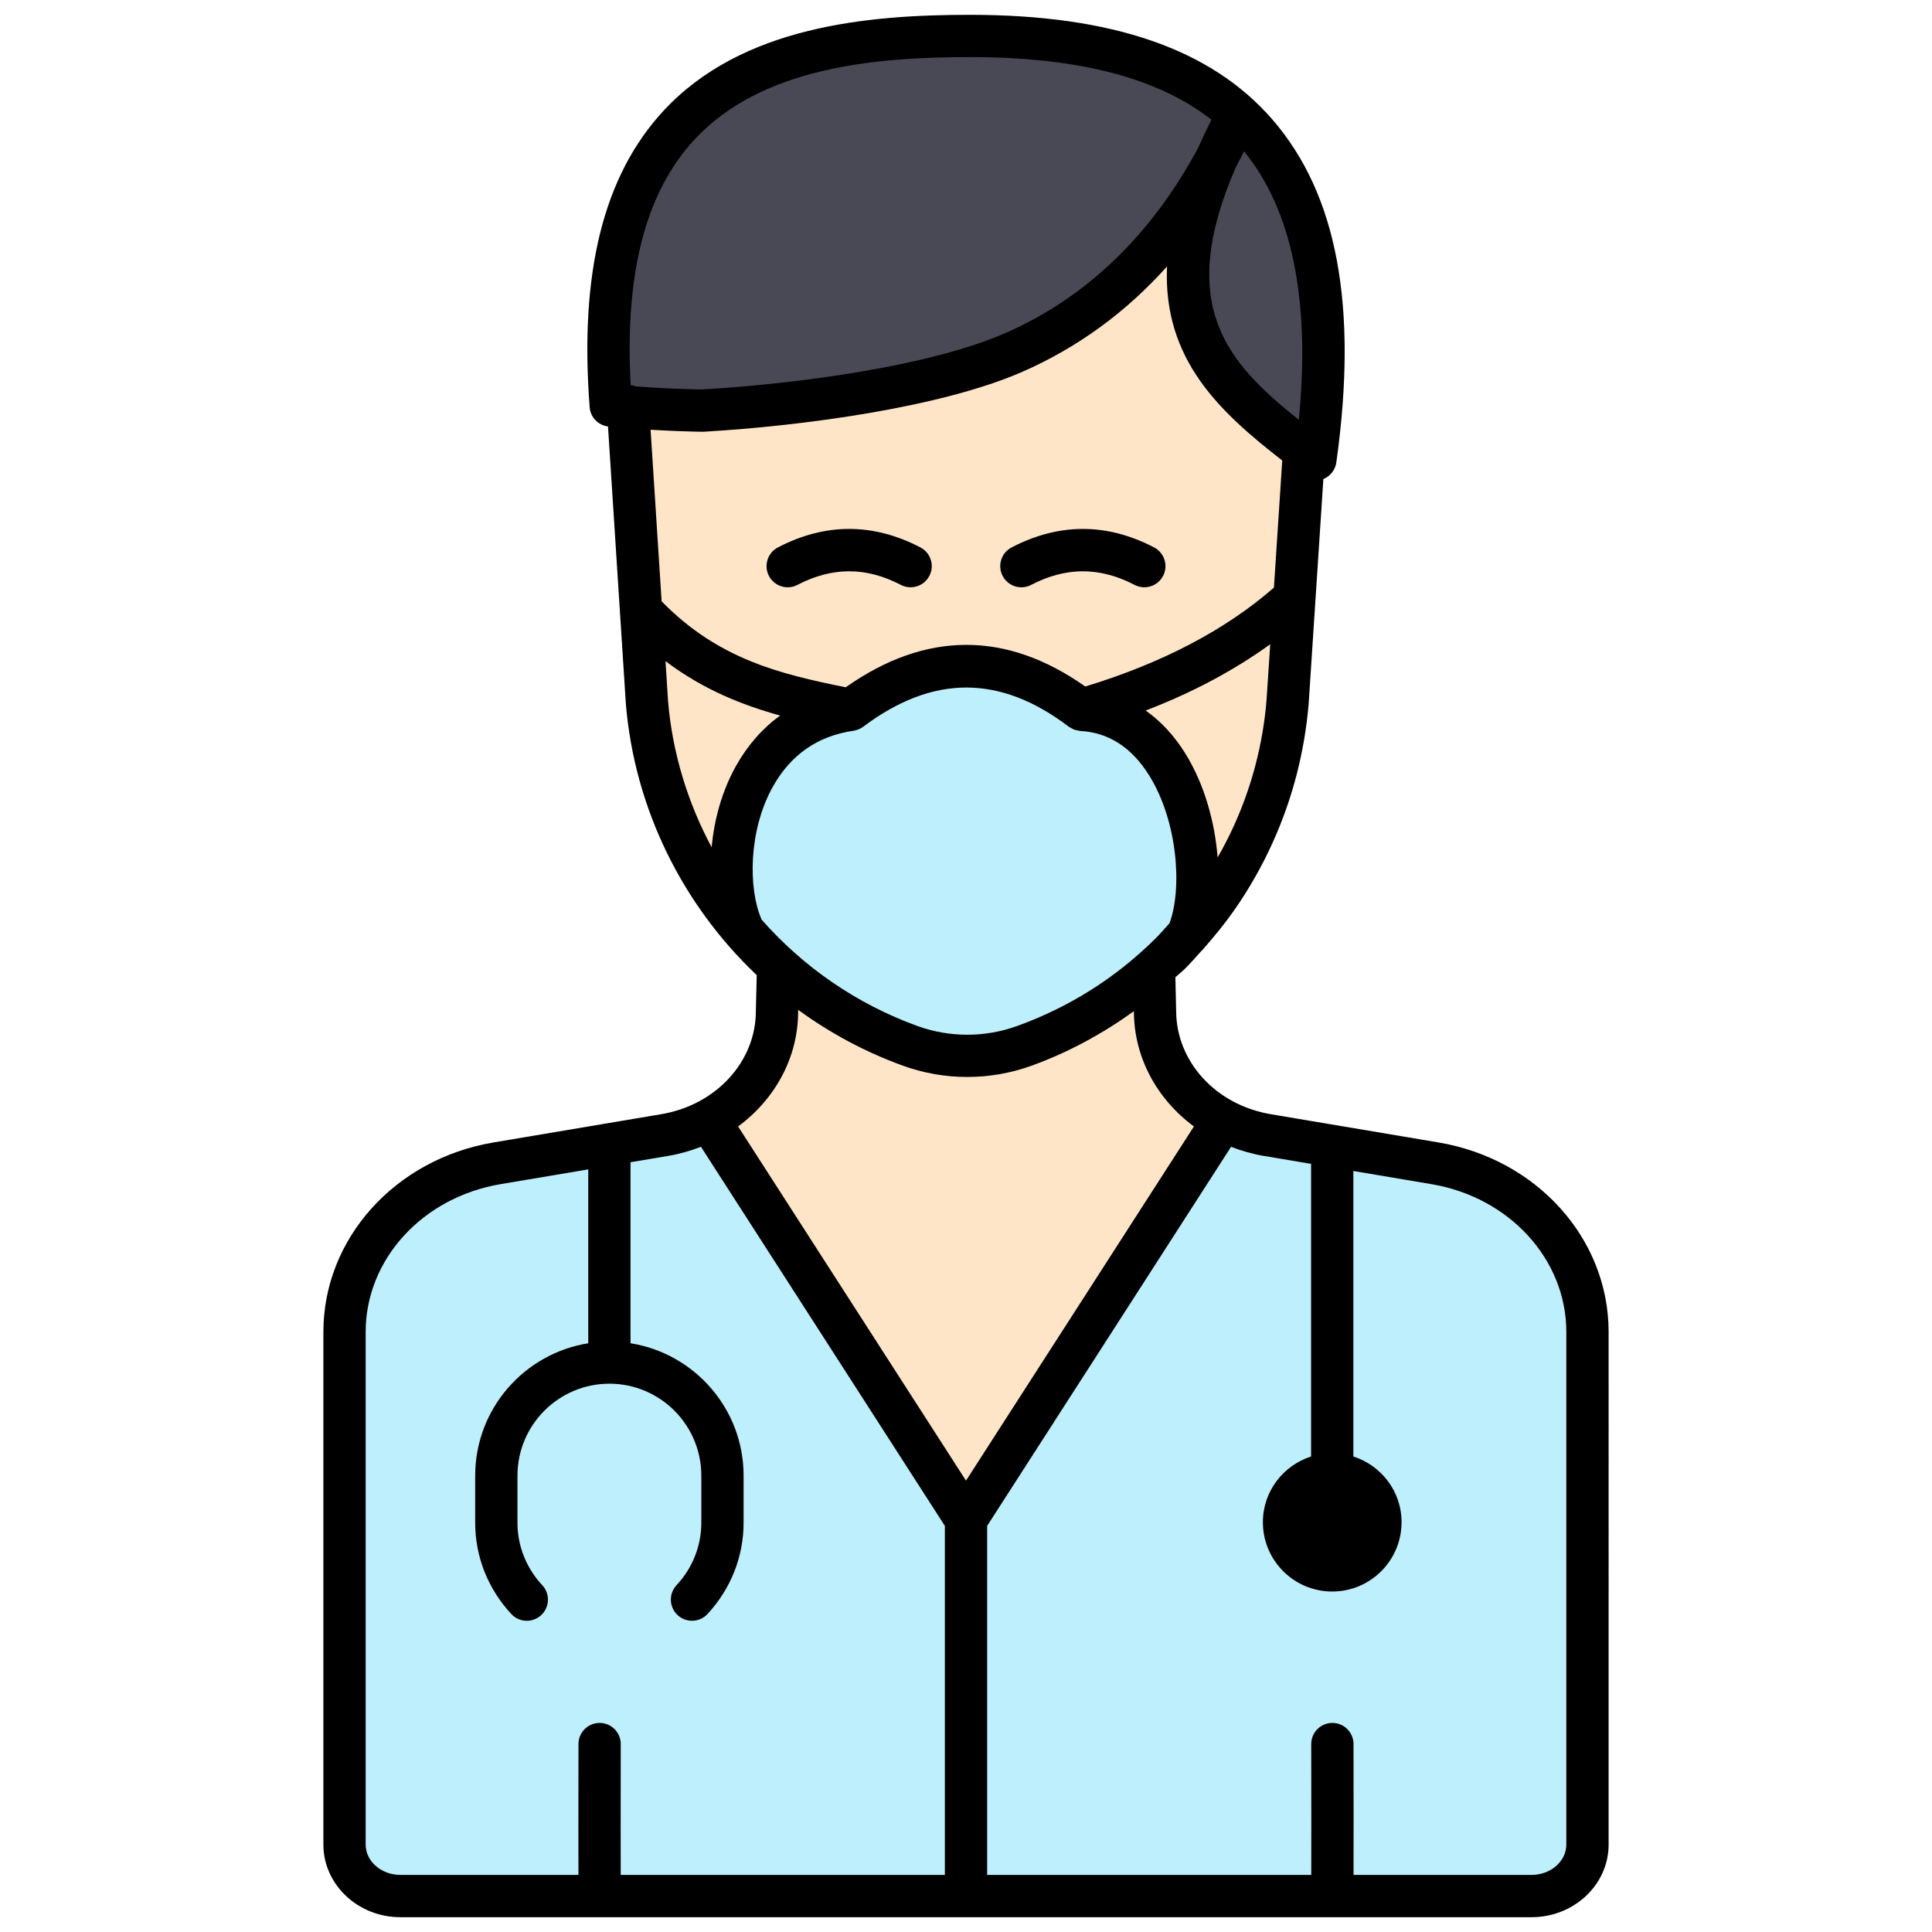
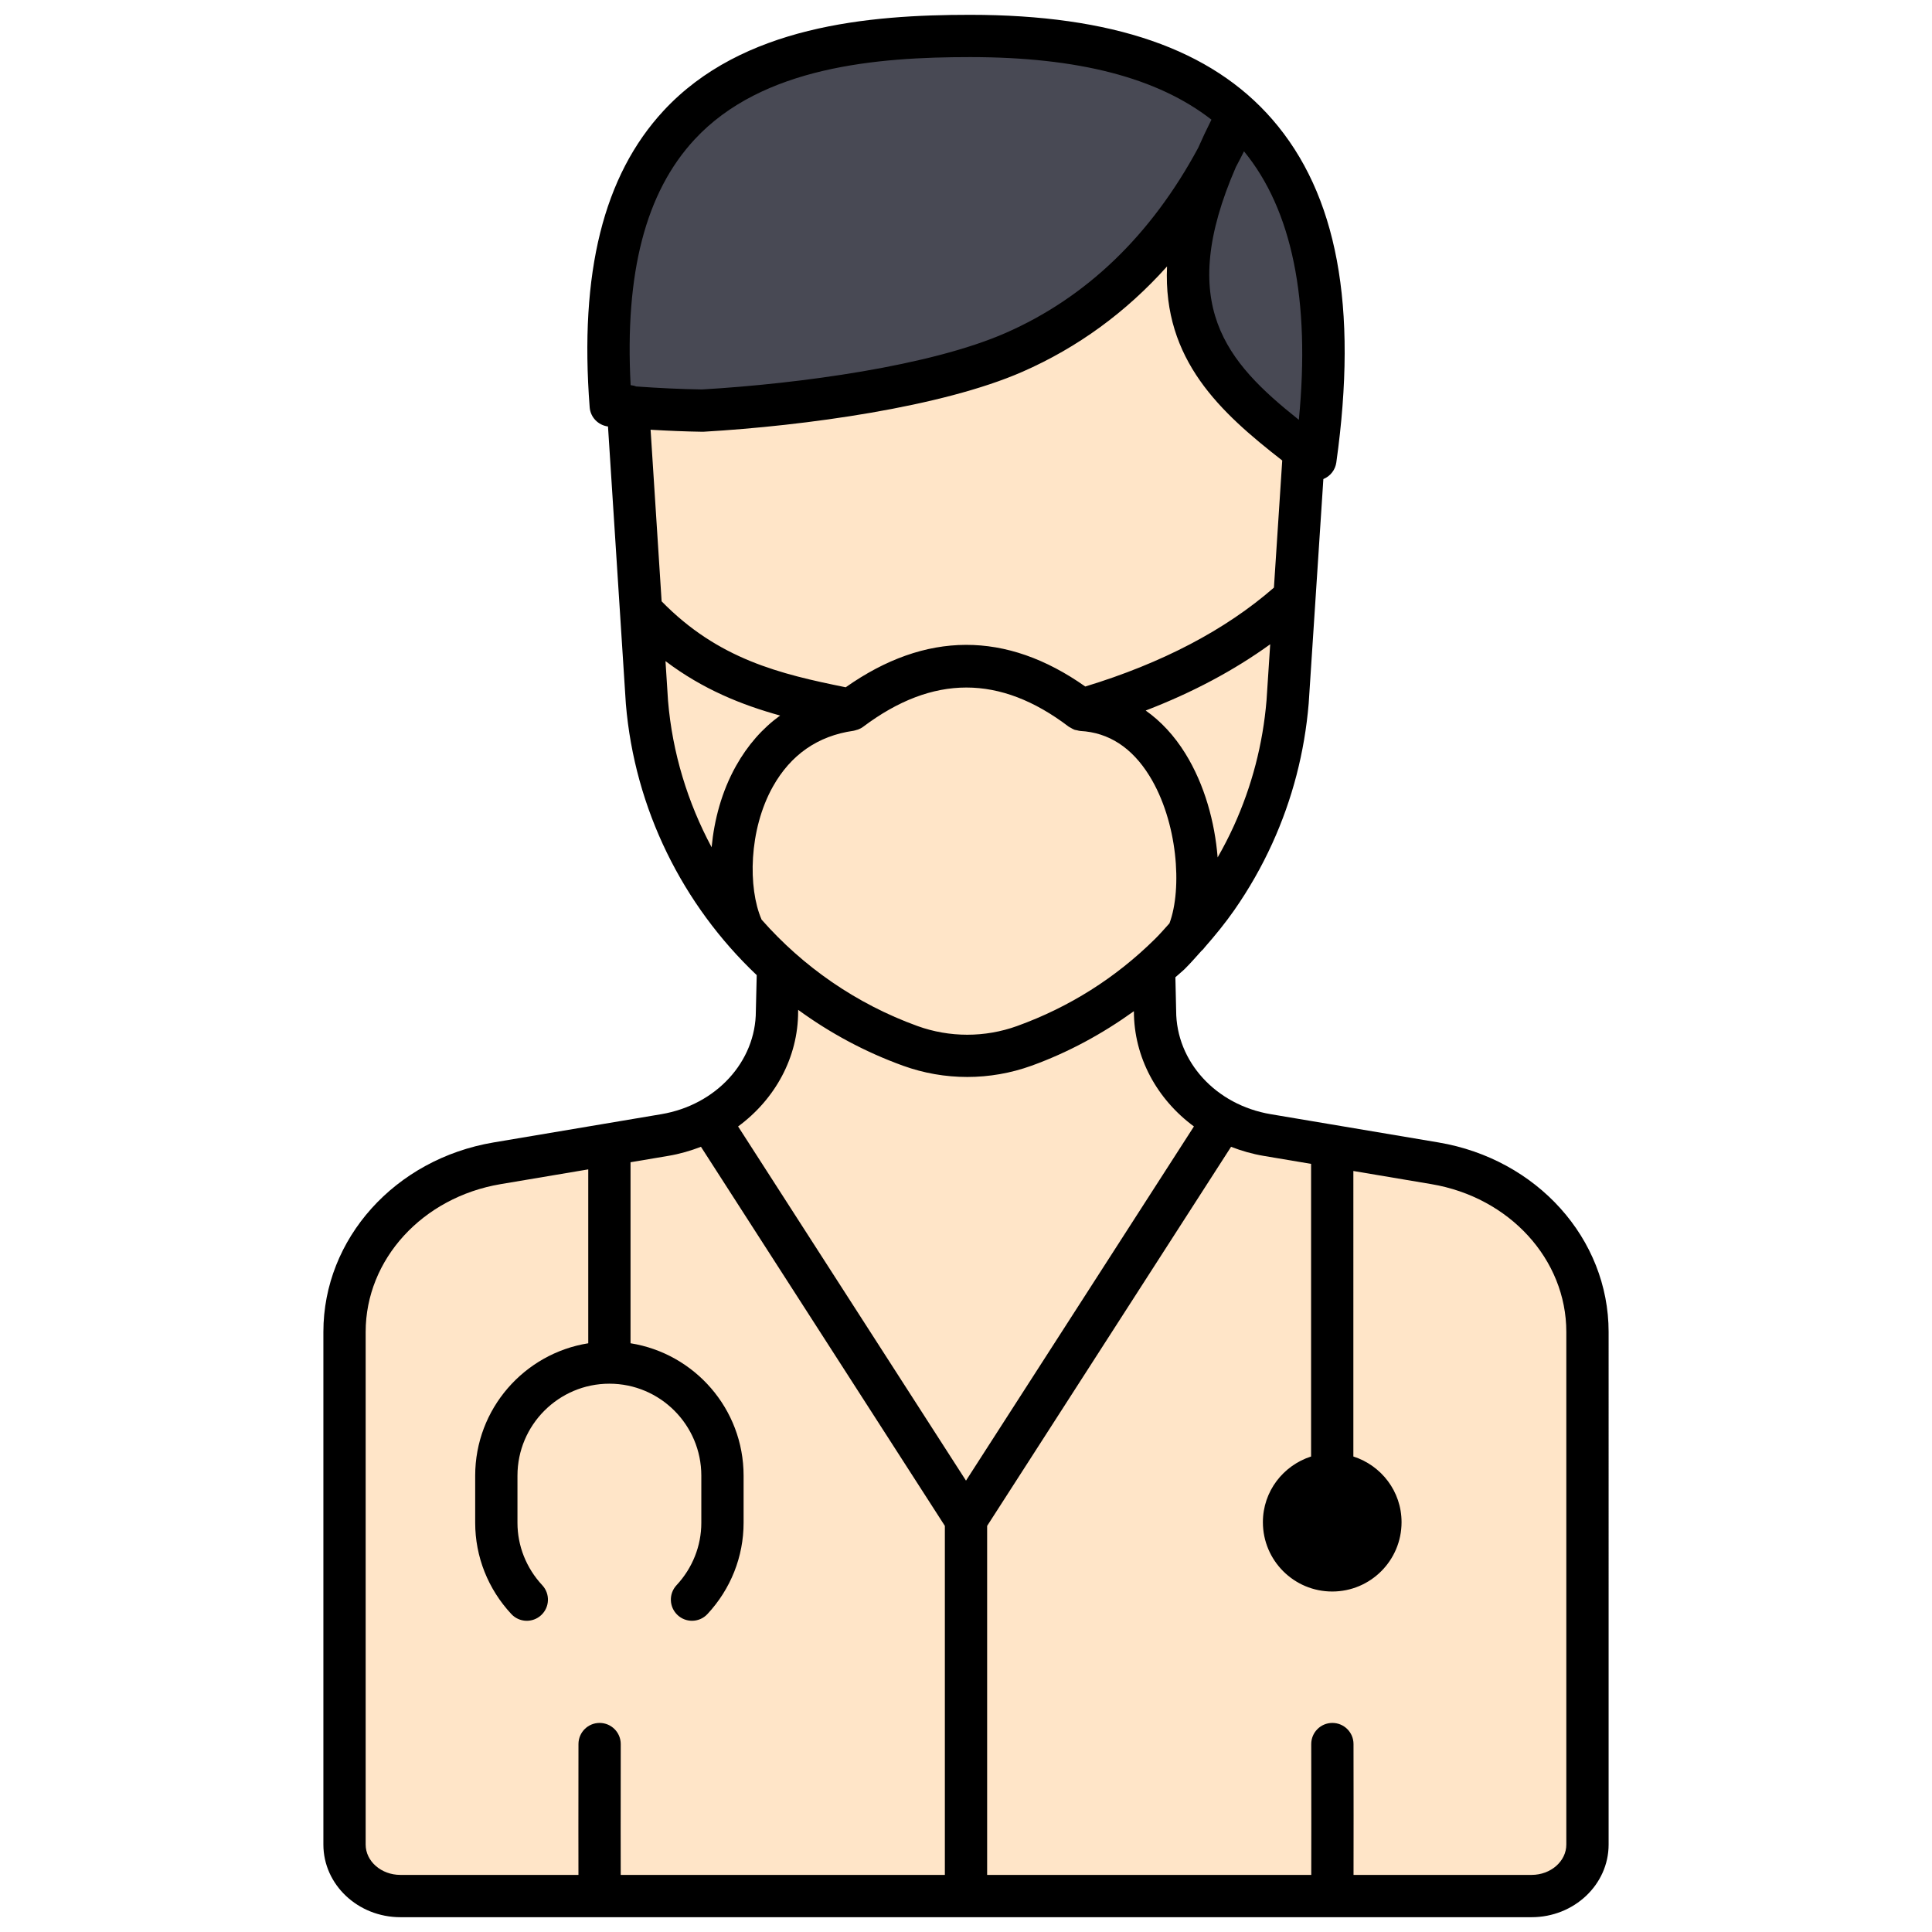
<svg xmlns="http://www.w3.org/2000/svg" version="1.1" width="256" height="256" viewBox="0 0 256 256" xml:space="preserve">
  <desc>Created with Fabric.js 1.7.22</desc>
  <defs>
</defs>
  <g transform="translate(128 128) scale(0.72 0.72)" style="">
    <g style="stroke: none; stroke-width: 0; stroke-dasharray: none; stroke-linecap: butt; stroke-linejoin: miter; stroke-miterlimit: 10; fill: none; fill-rule: nonzero; opacity: 1;" transform="translate(-175.05 -175.05) scale(3.89 3.89)">
      <path d="M 54.254 45.078 l 0.047 2.056 c 0 2.878 2.232 5.344 5.304 5.862 l 7.937 1.337 c 4.181 0.704 7.219 4.061 7.219 7.978 v 24.063 c 0 1.345 -1.184 2.436 -2.644 2.436 H 45.359 H 18.601 c -1.46 0 -2.644 -1.091 -2.644 -2.436 V 62.311 c 0 -3.917 3.038 -7.274 7.219 -7.978 l 7.937 -1.337 c 3.072 -0.517 5.304 -2.984 5.304 -5.862 l 0.05 -2.056 H 54.254 z" style="stroke: none; stroke-width: 1; stroke-dasharray: none; stroke-linecap: butt; stroke-linejoin: miter; stroke-miterlimit: 10; fill: rgb(255,229,200); fill-rule: nonzero; opacity: 1;" transform=" matrix(1 0 0 1 0 0) " stroke-linecap="round" />
      <path d="M 51.987 11.017 c -9.616 0.683 -17.982 2.853 -22.546 9.547 l 0.782 11.952 c 0.185 2.207 0.748 4.322 1.634 6.27 c 0.479 1.053 1.052 2.057 1.71 3 c 0.658 0.943 1.401 1.826 2.22 2.637 c 0.224 0.221 0.472 0.418 0.707 0.629 l -0.028 0.028 c 0.222 0.198 0.462 0.376 0.694 0.564 c 0.085 0.069 0.168 0.139 0.253 0.206 c 0.446 0.35 0.909 0.678 1.387 0.989 c 0.08 0.052 0.157 0.108 0.238 0.159 c 0.537 0.337 1.091 0.649 1.665 0.933 c 0.024 0.012 0.047 0.027 0.072 0.039 c 0.612 0.299 1.238 0.575 1.888 0.81 c 0.874 0.316 1.79 0.473 2.706 0.472 c 0.916 0.001 1.832 -0.156 2.706 -0.472 h 0 c 0.65 -0.235 1.277 -0.511 1.889 -0.81 c 0.024 -0.012 0.047 -0.026 0.071 -0.038 c 0.574 -0.284 1.128 -0.597 1.666 -0.934 c 0.081 -0.051 0.158 -0.106 0.238 -0.158 c 0.479 -0.31 0.942 -0.639 1.388 -0.989 c 0.085 -0.067 0.168 -0.137 0.252 -0.205 c 0.231 -0.188 0.472 -0.366 0.694 -0.564 l -0.028 -0.028 c 0.235 -0.21 0.483 -0.407 0.707 -0.629 c 0.819 -0.811 1.562 -1.693 2.22 -2.637 c 0.658 -0.943 1.231 -1.947 1.709 -3 c 0.886 -1.948 1.45 -4.063 1.634 -6.27 l 0.782 -11.952 C 59.492 14.158 57.454 8.331 51.987 11.017 z" style="stroke: none; stroke-width: 1; stroke-dasharray: none; stroke-linecap: butt; stroke-linejoin: miter; stroke-miterlimit: 10; fill: rgb(255,229,200); fill-rule: nonzero; opacity: 1;" transform=" matrix(1 0 0 1 0 0) " stroke-linecap="round" />
      <path d="M 61.914 21.035 C 64.13 5.208 56.406 1 45.572 1 h 0 c -9.414 0 -18.17 2.27 -16.996 17.492 c 13.504 1.214 24.506 -2.013 29.67 -13.775 C 53.082 14.417 57.414 17.576 61.914 21.035 z" style="stroke: none; stroke-width: 1; stroke-dasharray: none; stroke-linecap: butt; stroke-linejoin: miter; stroke-miterlimit: 10; fill: rgb(72,73,84); fill-rule: nonzero; opacity: 1;" transform=" matrix(1 0 0 1 0 0) " stroke-linecap="round" />
-       <path d="M 55.492 43.536 c -0.27 0.304 -0.551 0.6 -0.84 0.887 c -1.919 1.899 -4.256 3.401 -6.895 4.355 l 0 0 c -1.743 0.63 -3.651 0.63 -5.393 0 l 0 0 c -3.171 -1.146 -5.906 -3.084 -8.004 -5.551 l 0.046 -0.04 c -1.266 -2.926 -0.337 -9.529 5.128 -10.306 c 3.689 -2.771 7.333 -2.736 10.932 0 C 55.503 33.151 56.758 40.611 55.492 43.536" style="stroke: none; stroke-width: 1; stroke-dasharray: none; stroke-linecap: butt; stroke-linejoin: miter; stroke-miterlimit: 10; fill: rgb(189,239,252); fill-rule: nonzero; opacity: 1;" transform=" matrix(1 0 0 1 0 0) " stroke-linecap="round" />
-       <path d="M 42.379 27.083 c -0.156 0 -0.314 -0.036 -0.461 -0.113 c -1.645 -0.858 -3.246 -0.858 -4.892 0 c -0.489 0.256 -1.094 0.065 -1.349 -0.424 c -0.255 -0.49 -0.065 -1.094 0.424 -1.349 c 2.237 -1.167 4.506 -1.166 6.742 0 c 0.49 0.255 0.68 0.859 0.424 1.349 C 43.088 26.887 42.74 27.083 42.379 27.083 z" style="stroke: none; stroke-width: 1; stroke-dasharray: none; stroke-linecap: butt; stroke-linejoin: miter; stroke-miterlimit: 10; fill: rgb(0,0,0); fill-rule: nonzero; opacity: 1;" transform=" matrix(1 0 0 1 0 0) " stroke-linecap="round" />
-       <path d="M 53.437 27.083 c -0.155 0 -0.313 -0.036 -0.461 -0.113 c -1.645 -0.857 -3.245 -0.858 -4.894 0 c -0.49 0.257 -1.093 0.065 -1.349 -0.424 c -0.255 -0.49 -0.065 -1.094 0.425 -1.349 c 2.234 -1.165 4.504 -1.167 6.741 0 c 0.49 0.255 0.68 0.859 0.425 1.349 C 54.146 26.887 53.798 27.083 53.437 27.083 z" style="stroke: none; stroke-width: 1; stroke-dasharray: none; stroke-linecap: butt; stroke-linejoin: miter; stroke-miterlimit: 10; fill: rgb(0,0,0); fill-rule: nonzero; opacity: 1;" transform=" matrix(1 0 0 1 0 0) " stroke-linecap="round" />
-       <path d="M 32.835 52.289 L 45 71.194 l 12.165 -18.905 l -0.044 -0.023 c 0.641 0.349 1.357 0.6 2.125 0.73 l 3.981 0.671 l 3.956 0.666 c 4.181 0.704 7.219 4.061 7.219 7.978 v 24.253 c 0 1.345 -1.184 2.436 -2.644 2.436 H 45 H 18.242 c -1.46 0 -2.644 -1.091 -2.644 -2.436 V 62.311 c 0 -3.917 3.038 -7.274 7.219 -7.978 l 7.937 -1.337 C 31.505 52.87 32.205 52.627 32.835 52.289" style="stroke: none; stroke-width: 1; stroke-dasharray: none; stroke-linecap: butt; stroke-linejoin: miter; stroke-miterlimit: 10; fill: rgb(189,239,252); fill-rule: nonzero; opacity: 1;" transform=" matrix(1 0 0 1 0 0) " stroke-linecap="round" />
      <path d="M 67.35 53.347 l -7.938 -1.337 c -2.59 -0.437 -4.47 -2.487 -4.47 -4.898 l -0.036 -1.579 c 0.147 -0.137 0.305 -0.257 0.448 -0.398 c 0.271 -0.268 0.52 -0.557 0.775 -0.84 c 0.065 -0.054 0.122 -0.116 0.172 -0.187 c 0.492 -0.561 0.964 -1.139 1.389 -1.748 c 0.694 -0.995 1.3 -2.058 1.8 -3.158 c 0.95 -2.088 1.528 -4.309 1.722 -6.618 l 0.695 -10.622 c 0.001 0 0.001 0 0.002 0 c 0.329 -0.135 0.563 -0.435 0.611 -0.787 c 1.034 -7.386 0.043 -12.695 -3.032 -16.231 C 56.597 1.617 51.92 0 45.19 0 c -4.794 0 -10.774 0.516 -14.5 4.539 c -2.842 3.07 -3.985 7.659 -3.494 14.029 c 0.036 0.472 0.401 0.846 0.867 0.908 l 0.845 13.124 c 0.416 4.972 2.688 9.512 6.191 12.832 l -0.041 1.702 c 0 2.389 -1.88 4.439 -4.47 4.876 l -7.937 1.337 c -4.666 0.786 -8.053 4.556 -8.053 8.964 v 24.254 c 0 1.895 1.634 3.436 3.644 3.436 h 53.516 c 2.009 0 3.644 -1.541 3.644 -3.436 V 62.311 C 75.401 57.902 72.016 54.133 67.35 53.347 z M 35.326 42.802 c -0.002 -0.004 -0.001 -0.008 -0.002 -0.011 c -0.638 -1.474 -0.61 -4.225 0.54 -6.278 c 0.848 -1.513 2.13 -2.402 3.812 -2.641 c 0.051 -0.007 0.098 -0.026 0.147 -0.04 c 0.022 -0.007 0.045 -0.01 0.066 -0.018 c 0.087 -0.033 0.171 -0.075 0.246 -0.132 c 3.294 -2.474 6.476 -2.475 9.726 -0.004 c 0.002 0.001 0.003 0.002 0.005 0.003 c 0.026 0.02 0.057 0.03 0.085 0.047 c 0.06 0.036 0.12 0.073 0.185 0.096 c 0.038 0.013 0.078 0.015 0.117 0.024 c 0.053 0.012 0.104 0.03 0.159 0.033 c 1.34 0.072 2.438 0.785 3.265 2.12 c 1.341 2.166 1.562 5.342 0.949 6.979 c -0.224 0.247 -0.441 0.501 -0.678 0.735 c -1.865 1.846 -4.063 3.234 -6.531 4.125 c -1.52 0.549 -3.194 0.549 -4.713 0 C 39.807 46.791 37.289 45.033 35.326 42.802 z M 30.078 19.63 c 0.829 0.048 1.646 0.083 2.436 0.095 c 0.023 0 0.048 0 0.073 -0.001 c 4.802 -0.28 11.287 -1.172 15.086 -2.838 c 2.612 -1.146 4.896 -2.812 6.838 -4.982 c -0.198 4.43 2.534 6.909 5.45 9.181 l -0.393 6.014 c -2.298 2.005 -5.301 3.576 -8.925 4.679 c -3.741 -2.639 -7.55 -2.628 -11.334 0.036 c -3.096 -0.626 -6.027 -1.322 -8.709 -4.067 L 30.078 19.63 z M 57.671 38.373 c -0.231 0.507 -0.487 1.004 -0.766 1.49 c -0.134 -1.661 -0.612 -3.437 -1.528 -4.916 c -0.528 -0.852 -1.161 -1.529 -1.876 -2.033 c 2.222 -0.854 4.188 -1.904 5.891 -3.135 l -0.174 2.655 C 59.046 34.496 58.525 36.494 57.671 38.373 z M 58.152 6.458 c 2.274 2.77 3.145 7.035 2.595 12.702 c -3.455 -2.747 -5.809 -5.45 -2.979 -11.958 C 57.898 6.958 58.026 6.711 58.152 6.458 z M 32.158 5.898 C 35.357 2.443 40.803 2 45.19 2 c 5.11 0 8.871 0.971 11.422 2.96 c -0.23 0.459 -0.439 0.904 -0.629 1.336 c -2.232 4.14 -5.29 7.081 -9.113 8.757 c -3.548 1.556 -9.738 2.399 -14.363 2.671 c -1.002 -0.016 -2.046 -0.065 -3.112 -0.142 c -0.082 -0.035 -0.17 -0.05 -0.261 -0.062 C 28.852 12.207 29.843 8.398 32.158 5.898 z M 30.783 30.576 c 1.767 1.337 3.617 2.076 5.423 2.575 c -0.834 0.604 -1.537 1.402 -2.087 2.384 c -0.68 1.214 -1.032 2.557 -1.154 3.848 c -1.131 -2.115 -1.856 -4.463 -2.062 -6.93 L 30.783 30.576 z M 37.058 47.158 l 0.002 -0.084 c 1.501 1.096 3.166 1.995 4.964 2.645 c 0.979 0.354 2.007 0.531 3.036 0.531 s 2.057 -0.178 3.037 -0.531 c 1.749 -0.632 3.359 -1.512 4.846 -2.581 c 0.001 2.19 1.098 4.169 2.84 5.453 L 45 69.347 L 34.218 52.591 C 35.961 51.309 37.058 49.334 37.058 47.158 z M 16.598 86.564 V 62.311 c 0 -3.428 2.685 -6.368 6.385 -6.991 l 4.146 -0.698 v 8.227 c -3.026 0.482 -5.349 3.102 -5.349 6.262 v 2.232 c 0 1.6 0.607 3.133 1.71 4.316 c 0.377 0.405 1.009 0.427 1.414 0.05 c 0.404 -0.376 0.426 -1.009 0.05 -1.413 c -0.757 -0.813 -1.174 -1.861 -1.174 -2.953 V 69.11 c 0 -2.397 1.951 -4.349 4.349 -4.349 s 4.349 1.951 4.349 4.349 v 2.232 c 0 1.093 -0.417 2.141 -1.173 2.953 c -0.376 0.404 -0.354 1.036 0.05 1.413 c 0.192 0.18 0.437 0.269 0.682 0.269 c 0.268 0 0.535 -0.106 0.731 -0.318 c 1.103 -1.184 1.71 -2.716 1.71 -4.316 V 69.11 c 0 -3.16 -2.323 -5.78 -5.349 -6.262 v -8.564 l 1.792 -0.302 c 0.539 -0.091 1.051 -0.24 1.54 -0.429 L 44 71.488 V 88 H 28.665 c -0.003 -0.926 -0.004 -2.72 0.001 -6.189 c 0.001 -0.552 -0.446 -1 -0.999 -1.001 c 0 0 -0.001 0 -0.001 0 c -0.552 0 -0.999 0.447 -1 0.999 c -0.005 3.484 -0.004 5.264 -0.001 6.191 h -8.424 C 17.335 88 16.598 87.356 16.598 86.564 z M 73.401 86.564 c 0 0.792 -0.737 1.436 -1.644 1.436 h -8.423 c 0.005 -1.41 0.003 -3.969 -0.001 -6.192 c -0.001 -0.552 -0.448 -0.998 -1 -0.998 c 0 0 -0.001 0 -0.002 0 c -0.552 0.001 -0.999 0.449 -0.998 1.002 c 0.005 2.874 0.005 5.026 0.001 6.188 H 46 V 71.488 l 11.54 -17.934 c 0.488 0.189 1.001 0.338 1.54 0.429 l 2.246 0.378 v 13.844 c -1.319 0.425 -2.28 1.648 -2.28 3.108 c 0 1.812 1.469 3.28 3.28 3.28 c 1.812 0 3.28 -1.469 3.28 -3.28 c 0 -1.461 -0.961 -2.684 -2.28 -3.108 V 54.698 l 3.691 0.622 c 3.699 0.623 6.384 3.563 6.384 6.991 V 86.564 z" style="stroke: none; stroke-width: 1; stroke-dasharray: none; stroke-linecap: butt; stroke-linejoin: miter; stroke-miterlimit: 10; fill: rgb(0,0,0); fill-rule: nonzero; opacity: 1;" transform=" matrix(1 0 0 1 0 0) " stroke-linecap="round" />
    </g>
  </g>
</svg>